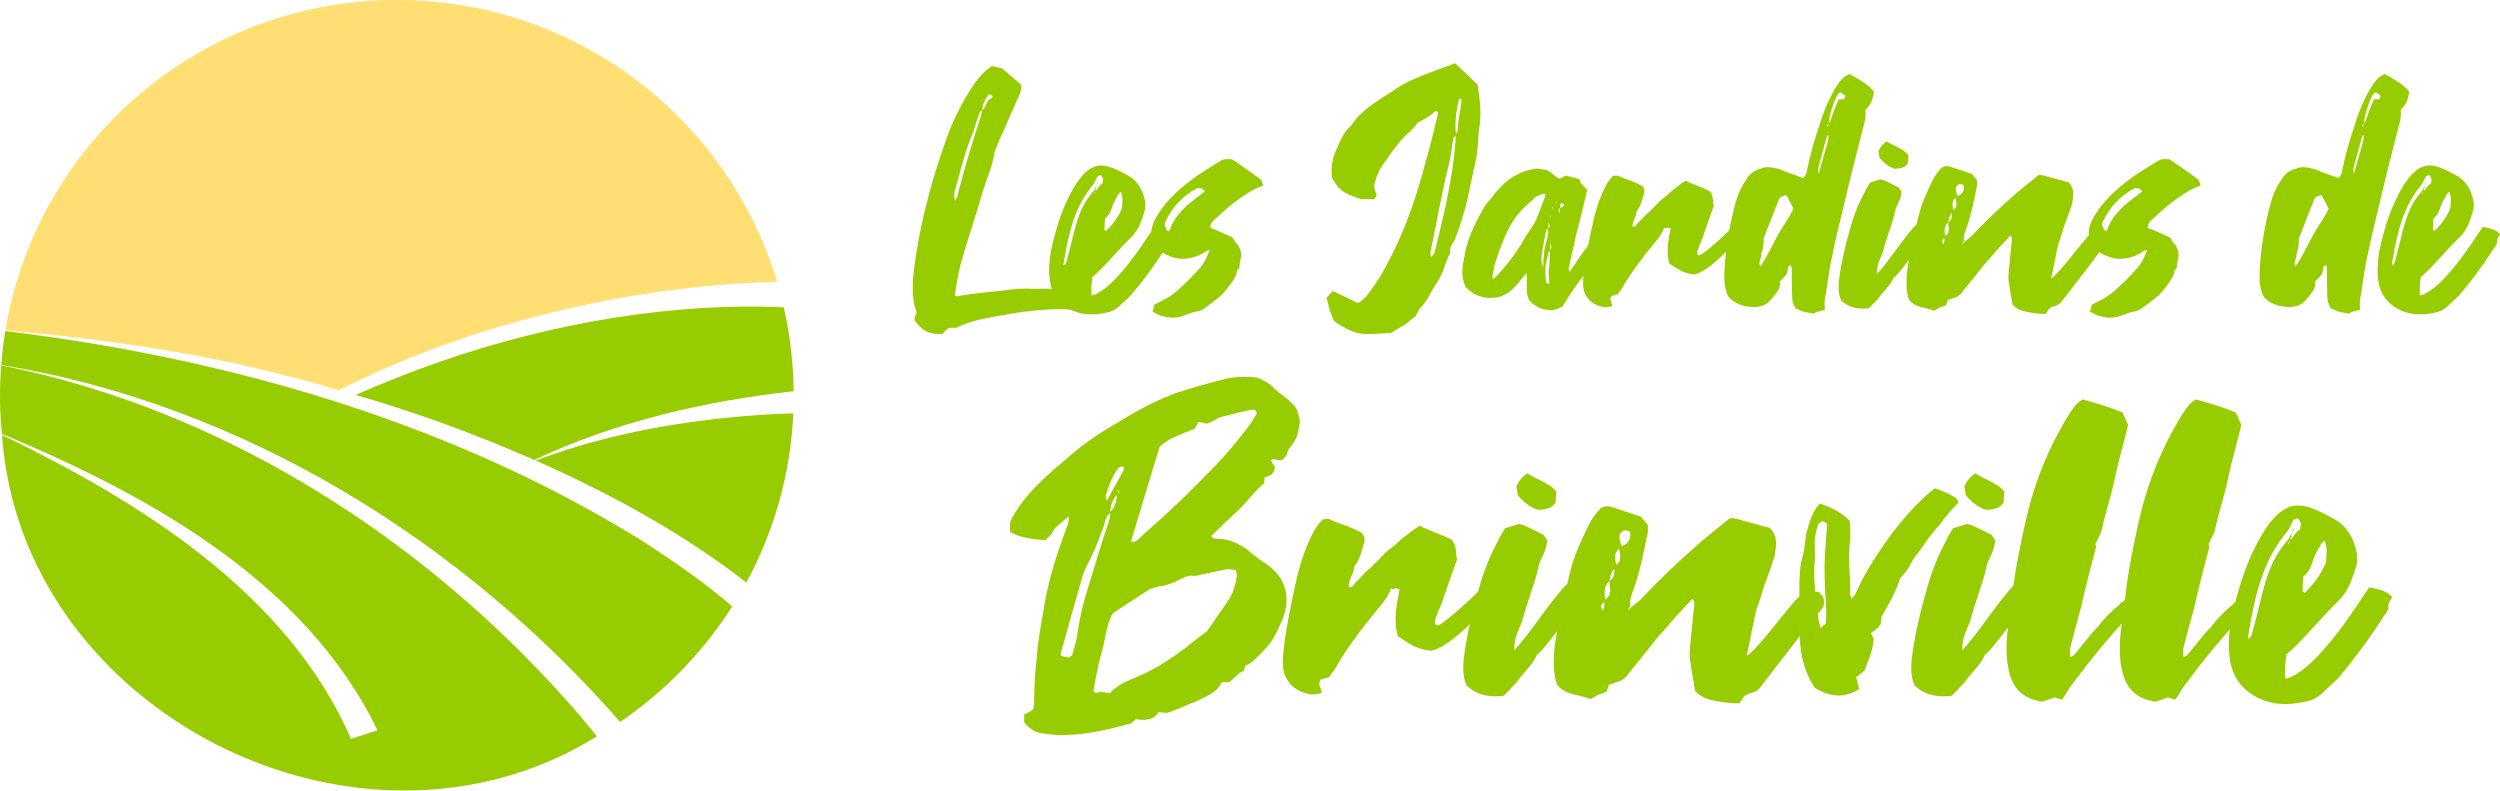
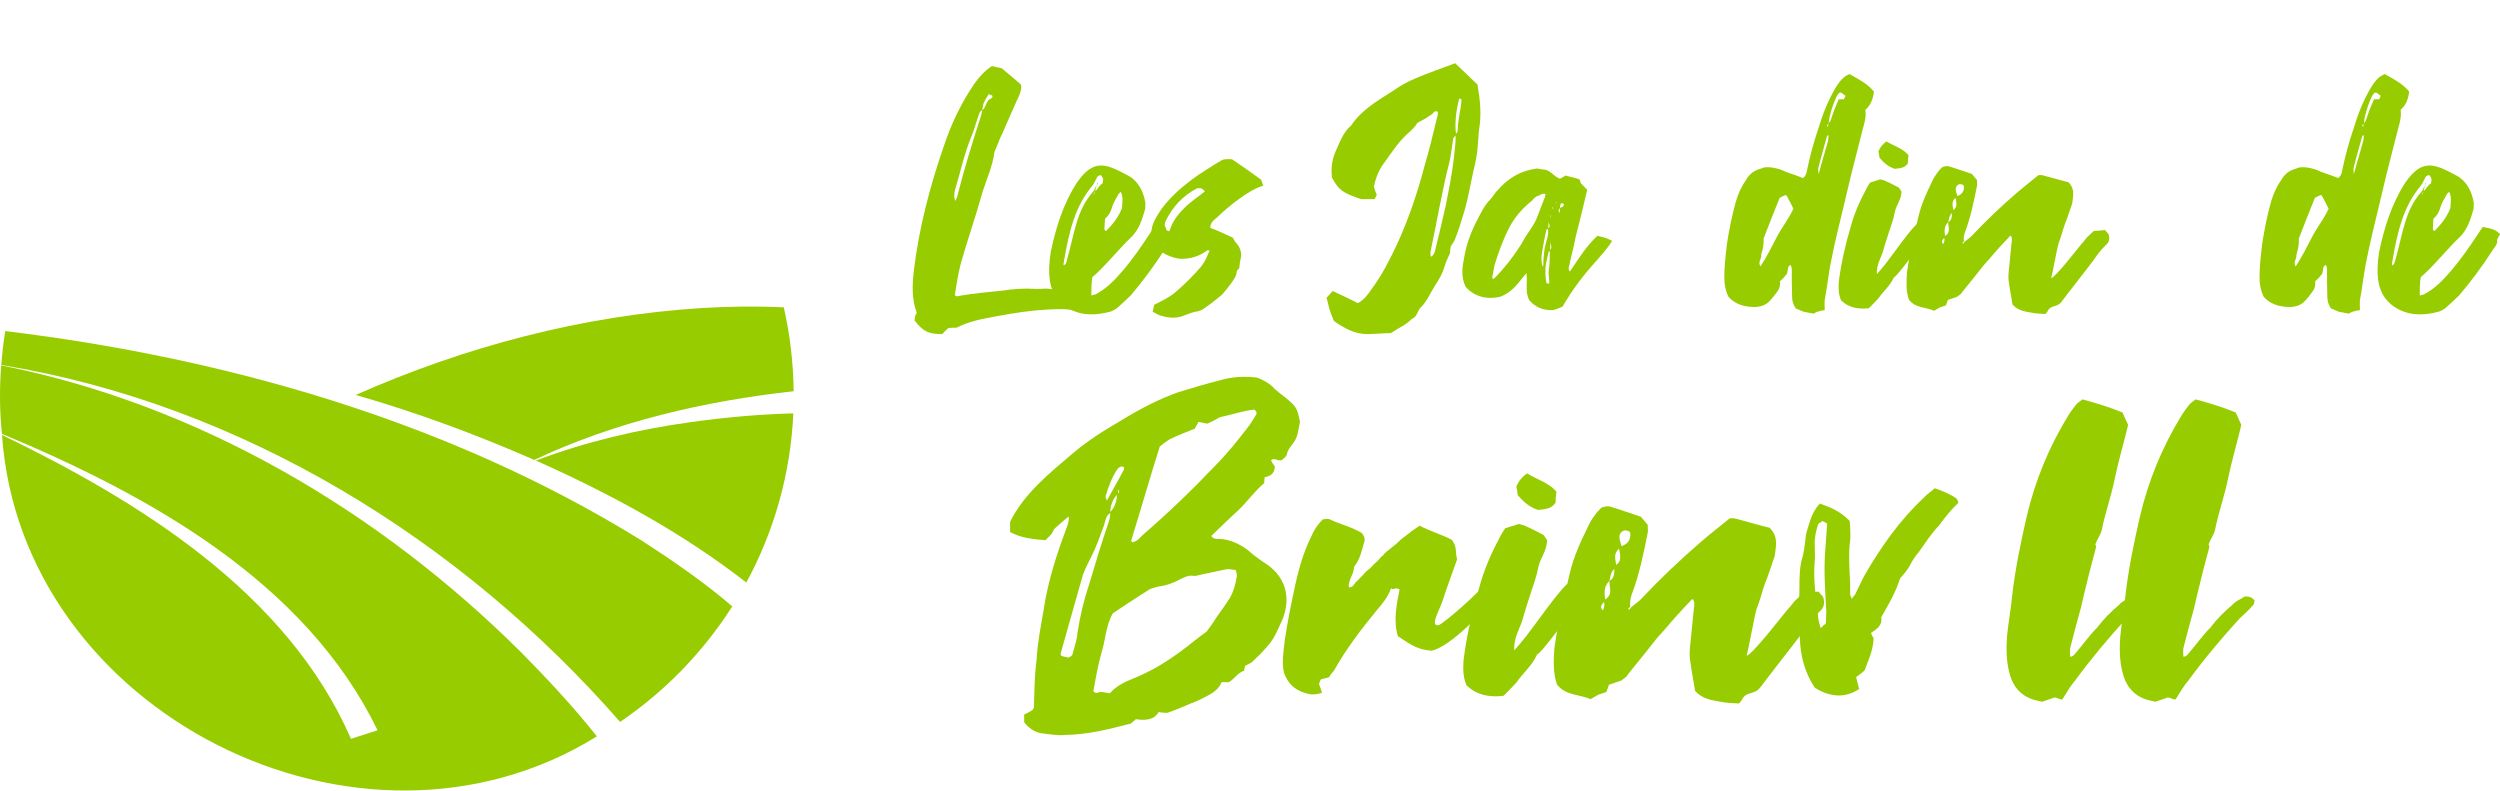
<svg xmlns="http://www.w3.org/2000/svg" width="253" height="80" viewBox="0 0 253 80" fill="none">
  <path d="M69.96 42.712C64.6 43.456 59.297 44.688 54.234 46.608C61.739 49.96 69.019 53.888 75.528 58.952C78.317 53.816 80.004 48.008 80.285 41.832C76.83 41.928 73.391 42.232 69.96 42.712Z" fill="#97CC00" />
  <path d="M70.996 31.176C58.951 31.928 47.018 35.088 36.001 39.968C42.165 41.744 48.183 43.96 54.065 46.544C62.294 42.664 71.294 40.592 80.317 39.592C80.285 36.68 79.94 33.84 79.321 31.104C76.573 30.968 73.76 31.008 70.996 31.176Z" fill="#97CC00" />
  <path d="M64.793 54.616C45.451 42.672 23.016 36.24 0.532 33.504C0.348 34.632 0.219 35.776 0.131 36.936C24.478 40.912 46.657 54.648 62.752 73.056C67.292 69.976 71.157 65.992 74.106 61.368C71.293 58.936 67.975 56.664 64.801 54.616H64.793Z" fill="#97CC00" />
  <path d="M52.691 65.968C38.34 51.704 20.123 40.952 0.123 36.976C-0.062 39.256 -0.038 41.632 0.195 43.904C15.077 50.112 30.915 58.864 38.211 73.904L35.519 74.768C29.091 60.024 14.217 50.816 0.203 44.016C2.14 72.112 36.347 89.44 60.405 74.52C58.027 71.52 55.383 68.696 52.691 65.96V65.968Z" fill="#97CC00" />
-   <path d="M40.164 0C20.228 0 3.69 14.472 0.549 33.432C12.417 34.472 22.871 36.096 34.298 39.488C47.5 32.752 63.756 28.904 78.646 28.512C73.688 12.024 58.34 0 40.164 0Z" fill="#FFDE73" />
  <path d="M100.378 6.691C100.604 6.723 100.734 6.755 100.928 6.82C101.057 6.82 101.187 6.852 101.381 6.917C102.028 7.465 102.643 7.95 103.29 8.531C103.322 8.563 103.322 8.66 103.355 8.757C103.355 9.241 103.128 9.725 102.902 10.177C102.384 11.307 101.898 12.469 101.381 13.631C101.154 14.019 101.025 14.503 100.831 14.923C100.798 15.052 100.701 15.181 100.636 15.375C100.475 16.763 99.86 18.086 99.439 19.41C98.76 21.863 97.918 24.252 97.239 26.641C96.947 27.707 96.818 28.804 96.624 29.869C96.786 30.031 96.915 29.999 97.109 29.934C98.63 29.676 100.151 29.547 101.672 29.385C101.931 29.353 102.222 29.288 102.481 29.288C102.772 29.256 103.031 29.224 103.322 29.224C104.067 29.159 104.811 29.288 105.523 29.224C106.073 29.159 106.688 29.288 107.238 29.45C107.594 29.579 107.917 29.676 108.403 29.773C108.856 30.16 109.406 30.644 109.924 31.096C110.053 31.225 110.086 31.419 109.956 31.645C109.697 31.613 109.374 31.613 109.082 31.516C108.079 31.193 107.044 31.29 106.041 31.322C104.293 31.419 102.578 31.677 100.863 32C99.504 32.258 98.112 32.484 96.818 33.162C96.559 33.162 96.268 33.162 95.977 33.195C95.75 33.388 95.523 33.614 95.362 33.808C93.97 33.808 93.453 33.582 92.546 32.42C92.579 32.291 92.579 32.162 92.611 32C92.676 31.871 92.708 31.774 92.773 31.645C92.255 30.257 92.32 28.836 92.482 27.384C92.999 23.09 94.1 18.893 95.491 14.858C96.236 12.598 97.271 10.435 98.565 8.531C99.083 7.788 99.633 7.175 100.378 6.691ZM99.407 11.146C99.083 11.275 99.083 11.598 98.986 11.823C98.76 12.437 98.63 13.018 98.404 13.567C97.595 15.471 97.206 17.376 96.624 19.313C96.591 19.604 96.494 19.926 96.689 20.346C96.818 20.023 96.915 19.83 96.947 19.604C97.595 17.021 98.404 14.438 99.213 11.92C99.31 11.694 99.342 11.404 99.407 11.146C99.763 10.92 99.73 10.435 100.054 10.113C100.475 9.854 100.475 9.854 100.41 9.661C100.313 9.628 100.183 9.564 100.054 9.531C99.504 10.435 99.504 10.435 99.407 11.146Z" fill="#97CC00" />
  <path d="M110.541 28.062C110.444 28.675 110.444 29.256 110.444 29.902C110.703 29.837 110.865 29.805 110.962 29.74C111.965 29.192 112.742 28.417 113.518 27.513C114.586 26.286 115.492 24.962 116.431 23.542C116.56 23.348 116.69 23.155 116.819 22.961C118.016 23.219 118.016 23.219 118.566 23.671C118.502 23.93 118.243 24.091 118.275 24.478C118.308 24.672 118.049 24.995 117.887 25.221C116.851 26.835 115.686 28.417 114.457 29.869C114.004 30.321 113.486 30.773 113.033 31.193C112.839 31.322 112.612 31.451 112.45 31.516C111.027 31.903 109.635 32 108.276 31.29C107.176 30.709 106.496 29.805 106.27 28.546C106.108 27.513 106.173 26.512 106.334 25.511C106.852 23.026 107.596 20.637 108.988 18.474C110.671 16.052 111.9 16.569 113.971 17.667C115.169 18.248 115.686 19.281 115.913 20.508C115.913 20.733 115.913 21.024 115.881 21.186C115.589 22.186 115.298 23.155 114.554 23.93C113.259 25.156 112.159 26.577 110.865 27.771C110.735 27.868 110.638 27.965 110.541 28.062ZM110.994 18.764L110.962 18.732C110.929 18.958 110.865 19.184 110.832 19.41C110.8 19.442 110.671 19.507 110.703 19.733C110.768 19.571 110.8 19.474 110.832 19.378C111.091 19.119 111.285 18.7 111.577 18.571C111.609 18.377 111.641 18.248 111.641 18.119C111.447 17.667 111.447 17.667 111.091 17.828C110.897 18.119 110.8 18.474 110.574 18.764C108.826 20.83 108.179 23.348 107.629 26.706C107.629 26.77 107.629 26.835 107.661 26.867C107.855 26.706 107.888 26.674 107.92 26.512C108.761 23.607 108.891 21.347 110.638 19.378C110.8 19.216 110.832 18.893 110.994 18.764ZM113.551 21.056C113.551 20.508 113.712 19.991 113.421 19.41C113.292 19.539 113.162 19.636 113.13 19.765C112.903 20.152 112.645 20.572 112.515 21.056C112.386 21.476 112.192 21.831 111.836 22.122C111.803 22.509 111.771 22.864 111.771 23.219C111.771 23.284 111.836 23.316 111.933 23.381C112.58 22.735 113.162 22.025 113.551 21.056ZM110.962 18.732L110.994 18.764C110.994 18.667 111.027 18.603 111.091 18.441C111.124 18.667 111.027 18.7 110.962 18.732Z" fill="#97CC00" />
  <path d="M116.652 31.548C116.716 31.29 116.749 31.064 116.813 30.838C117.59 30.451 118.334 30.096 118.982 29.547C119.888 28.772 120.729 27.933 121.538 26.996C121.732 26.738 121.894 26.512 122.023 26.222C122.153 25.996 122.25 25.673 122.412 25.35C122.282 25.35 122.185 25.318 122.153 25.35C121.344 25.963 120.405 26.222 119.402 26.189C118.496 26.06 117.752 25.705 117.04 25.124C116.716 24.833 116.522 24.511 116.522 24.059C116.49 23.671 116.522 23.252 116.619 22.864C116.813 22.251 117.137 21.767 117.493 21.218C118.367 20.023 119.435 19.055 120.6 18.183C121.117 17.764 123.059 16.537 123.641 16.214C123.771 16.149 123.9 16.117 124.062 16.117C124.224 16.085 124.418 16.117 124.677 16.117C125.583 16.73 126.619 17.441 127.622 18.183C127.686 18.345 127.751 18.538 127.848 18.797C126.489 19.119 124.192 20.992 123.285 21.896C123.156 22.025 122.994 22.154 122.865 22.251C122.638 22.477 122.476 22.703 122.476 23.058C123.285 23.348 124.062 23.736 124.774 24.059C124.871 24.252 124.936 24.414 125.065 24.543C125.551 25.059 125.68 25.608 125.551 26.222C125.454 26.544 125.454 26.803 125.421 27.125C125.324 27.255 125.195 27.351 125.162 27.448C125.13 28.029 124.774 28.384 124.515 28.772C124.192 29.192 123.933 29.547 123.609 29.869C123.091 30.289 122.606 30.709 122.056 31.064C121.732 31.322 121.409 31.516 120.956 31.548C120.47 31.645 119.985 31.903 119.532 32.032C118.755 32.258 118.076 32.129 117.331 31.903C117.169 31.839 116.975 31.71 116.652 31.548ZM118.367 23.348C118.593 22.541 119.111 21.799 119.758 21.153C120.373 20.475 121.214 19.959 121.926 19.378C121.7 19.023 121.409 19.023 121.15 19.055C119.694 19.797 118.626 20.992 117.978 22.348C117.914 22.477 117.881 22.574 117.881 22.671C117.849 22.735 117.881 22.832 117.914 22.929C118.108 23.187 117.946 23.542 118.367 23.348Z" fill="#97CC00" />
  <path d="M147.26 6.4C148.101 7.175 148.813 7.885 149.525 8.563C149.784 10.08 149.945 11.565 149.687 13.082C149.622 13.567 149.622 14.083 149.557 14.6C149.525 15.504 149.331 16.44 149.104 17.344C148.78 18.764 148.554 20.249 148.101 21.67C147.842 22.509 147.615 23.284 147.292 24.091C147.195 24.381 147.033 24.575 146.806 24.962C146.806 25.059 146.742 25.285 146.742 25.608C146.58 26.028 146.321 26.448 146.192 26.964C145.997 27.642 145.642 28.288 145.221 28.901C144.768 29.611 144.444 30.451 143.797 31.096C143.441 31.419 143.441 32.065 142.891 32.258C142.276 32.904 141.499 33.195 140.755 33.711C139.979 33.711 139.137 33.808 138.36 33.808C137.066 33.808 135.998 33.195 134.995 32.484C134.801 32.065 134.671 31.645 134.542 31.29C134.445 30.902 134.348 30.547 134.251 30.128C134.477 29.902 134.671 29.676 134.866 29.45C135.772 29.869 136.613 30.257 137.422 30.677C138.037 30.321 138.393 29.869 138.781 29.288C139.849 27.868 140.658 26.254 141.402 24.672C142.567 22.122 143.441 19.539 144.153 16.827C144.638 15.181 145.059 13.47 145.447 11.823C145.512 11.63 145.512 11.501 145.512 11.307C145.124 11.146 145.059 11.468 144.865 11.598C144.638 11.727 144.444 11.856 144.218 12.017C143.991 12.146 143.765 12.243 143.441 12.437C143.215 12.824 142.826 13.212 142.406 13.567C141.499 14.406 140.852 15.407 140.108 16.44C139.558 17.15 139.234 17.957 139.04 18.893C139.105 19.152 139.202 19.41 139.331 19.733C139.234 19.862 139.202 20.023 139.105 20.152C138.619 20.152 138.231 20.152 137.746 20.152C135.869 19.507 135.513 19.281 134.801 17.989C134.671 17.021 134.801 16.117 135.222 15.181C135.642 14.277 135.966 13.341 136.742 12.695C137.81 11.081 139.461 10.177 141.046 9.144C141.726 8.66 142.503 8.24 143.279 7.917C144.574 7.368 145.868 6.917 147.26 6.4ZM147.357 13.631C147.26 13.76 147.13 13.89 147.065 14.019C146.936 14.761 146.871 15.536 146.709 16.279C145.933 19.313 145.415 22.445 144.768 25.479C144.735 25.608 144.768 25.802 144.8 25.996C145.188 25.77 145.221 25.382 145.286 25.124C145.642 23.703 145.965 22.315 146.289 20.895C146.612 19.281 146.936 17.667 147.13 16.02C147.195 15.213 147.357 14.406 147.292 13.631C147.389 13.47 147.518 13.341 147.518 13.212C147.518 12.146 147.842 11.146 147.907 10.08C147.842 10.048 147.777 9.983 147.68 9.951C147.357 11.178 147.195 12.437 147.357 13.631Z" fill="#97CC00" />
  <path d="M159.846 18.151C159.911 18.345 159.943 18.441 160.008 18.571C160.202 18.764 160.396 18.958 160.623 19.216C160.494 19.797 160.332 20.378 160.202 20.992C159.943 22.025 159.717 22.993 159.458 23.962C159.296 24.93 159.005 25.866 158.811 26.867C158.746 27.029 158.681 27.255 158.876 27.481C159.717 26.254 160.494 24.93 161.659 23.865C162.176 23.994 162.662 24.091 163.147 24.381C162.694 25.124 162.144 25.705 161.594 26.351C160.235 27.836 159.07 29.385 158.131 31.032C157.808 31.161 157.484 31.322 157.128 31.387C156.19 31.419 155.381 31.096 154.766 30.386C154.313 29.547 154.604 28.61 154.475 27.642C153.698 28.514 153.18 29.514 151.821 30.031C150.591 30.322 149.265 30.096 148.326 29.03C147.841 28.062 147.97 27.061 148.164 26.125C148.391 24.704 148.909 23.348 149.588 22.089C149.944 21.411 150.235 20.766 150.818 20.185C151.141 19.83 151.271 19.507 151.595 19.216C152.565 18.119 153.763 17.279 155.575 17.053C155.704 17.086 156.06 17.15 156.416 17.182C156.999 17.344 157.29 17.893 157.872 18.086C158.067 17.957 158.261 17.893 158.423 17.764C158.908 17.893 159.361 17.989 159.846 18.151ZM157.484 20.54C157.516 20.508 157.516 20.475 157.549 20.443C157.516 20.443 157.484 20.475 157.452 20.508C157.452 20.54 157.419 20.572 157.419 20.604C157.452 20.572 157.452 20.572 157.484 20.54ZM157.872 21.024C158.099 20.992 158.261 20.895 158.261 20.637C158.196 20.604 158.099 20.604 158.034 20.54C157.84 20.733 157.872 20.927 157.872 21.056C157.743 21.186 157.646 21.282 157.84 21.573C157.84 21.347 157.872 21.186 157.872 21.024ZM156.675 23.155C156.61 23.187 156.513 23.219 156.513 23.219C156.319 23.994 156.19 24.736 156.06 25.511C155.963 26.028 155.963 26.512 156.125 26.996C156.19 26.899 156.19 26.803 156.19 26.641C156.19 26.157 156.254 25.64 156.319 25.124C156.449 24.414 156.772 23.8 156.643 23.122C156.902 22.961 156.837 22.767 156.707 22.509C156.707 22.735 156.707 22.929 156.675 23.155ZM156.869 25.35C156.805 25.415 156.74 25.447 156.707 25.544C156.61 25.931 156.546 26.318 156.449 26.706C156.351 27.255 156.384 28.159 156.513 28.675C156.578 28.675 156.675 28.675 156.74 28.707C156.837 28.643 156.772 28.481 156.772 28.32C156.772 27.997 156.675 27.61 156.74 27.319C156.837 26.641 156.837 26.028 156.837 25.318C157.096 25.124 156.966 24.833 156.902 24.543C156.902 24.833 156.869 25.124 156.869 25.35ZM156.416 19.636C156.028 19.507 155.801 19.83 155.575 19.83C155.316 19.991 155.122 20.185 154.992 20.346C154.054 21.089 153.245 22.025 152.727 23.058C152.112 24.252 151.627 25.576 151.239 26.867C151.141 27.287 151.109 27.674 151.012 28.094C151.012 28.126 151.044 28.159 151.109 28.255C151.206 28.159 151.271 28.094 151.368 28.029C152.209 27.158 152.921 26.254 153.601 25.253C153.601 25.253 153.601 25.221 153.633 25.189C153.924 24.801 154.119 24.414 154.313 24.059C154.766 23.348 155.251 22.767 155.542 22.025C155.801 21.315 156.093 20.637 156.351 19.926C156.384 19.83 156.384 19.733 156.416 19.604C156.449 19.604 156.481 19.571 156.449 19.604C156.481 19.571 156.449 19.604 156.416 19.636ZM156.902 22.025C156.902 22.025 156.902 22.025 156.934 22.025C156.934 21.96 156.934 21.831 156.934 21.767C156.902 21.767 156.902 21.767 156.902 21.767C156.902 21.831 156.902 21.96 156.902 22.025ZM157.128 21.121C157.16 21.121 157.193 21.089 157.193 21.089C157.193 21.056 157.193 21.024 157.16 20.992C157.16 20.992 157.096 20.992 157.096 21.024C157.096 21.056 157.128 21.089 157.128 21.121Z" fill="#97CC00" />
-   <path d="M163.245 17.796C163.471 17.796 163.569 17.731 163.763 17.796C164.572 18.183 165.445 18.377 166.19 18.829C166.416 19.087 166.481 19.345 166.351 19.636C166.19 20.249 166.028 20.895 165.607 21.411C165.64 21.928 165.154 22.38 165.219 22.961C165.542 22.961 165.607 22.735 165.737 22.574C165.931 22.412 166.093 22.218 166.319 21.992C166.416 21.863 166.61 21.67 166.805 21.541C166.934 21.411 167.096 21.218 167.29 21.056C167.484 20.895 167.581 20.701 167.84 20.508C167.97 20.314 168.131 20.217 168.325 20.056C168.52 19.894 168.681 19.765 168.843 19.636C169.037 19.474 169.199 19.281 169.361 19.184C169.588 18.99 169.846 18.829 169.976 18.7C170.202 18.538 170.397 18.409 170.591 18.28C171.367 18.7 172.306 18.958 173.018 19.345C173.471 19.862 173.277 20.378 173.438 20.83C173.082 21.863 172.694 22.864 172.338 23.962C172.144 24.607 171.335 25.931 172.015 25.834C172.37 25.77 175.251 23.219 175.606 22.638C175.736 22.735 176.286 22.864 176.351 22.896C176.48 23.187 176.415 23.381 176.351 23.607C175.445 24.801 172.953 27.448 171.497 27.771C170.494 27.674 170.105 27.448 168.94 26.674C168.584 25.479 168.843 24.252 169.07 23.122C168.746 22.896 168.617 23.219 168.423 23.026C168.164 23.736 167.775 24.188 167.387 24.64C166.19 26.092 165.025 27.61 164.086 29.288C163.957 29.418 163.827 29.579 163.73 29.773C163.569 29.837 163.374 29.869 163.115 29.934C163.051 29.999 163.018 30.096 162.954 30.289C163.018 30.483 163.115 30.709 163.18 30.967C162.857 31.064 162.533 31.128 162.242 31.064C161.368 30.902 160.656 30.451 160.3 29.45C160.106 28.675 160.268 27.771 160.365 26.899C160.559 25.64 160.786 24.478 161.044 23.284C161.336 21.831 161.724 20.378 162.371 19.087C162.565 18.635 162.824 18.215 163.245 17.796Z" fill="#97CC00" />
  <path d="M184.662 31.387C184.403 31.419 184.209 31.451 184.047 31.516C183.853 31.548 183.691 31.645 183.529 31.742C183.173 31.677 182.882 31.613 182.526 31.548C182.267 31.451 181.976 31.322 181.749 31.225C181.458 30.838 181.361 30.418 181.361 30.031C181.329 29.127 181.329 28.255 181.329 27.351C181.329 27.19 181.329 26.996 181.199 26.803C180.811 26.996 181.005 27.416 180.811 27.739C180.617 27.997 180.39 28.255 180.131 28.449C180.164 28.804 180.131 29.127 179.905 29.45C179.614 29.837 179.322 30.257 178.934 30.612C178.513 30.967 177.931 31.096 177.381 31.064C176.41 31.032 175.536 30.741 174.921 30.031C174.598 29.353 174.501 28.74 174.501 28.062C174.501 26.932 174.63 25.866 174.76 24.736C174.986 23.252 175.277 21.799 175.666 20.411C175.892 19.668 176.183 18.958 176.636 18.312C176.96 17.731 177.381 17.311 178.028 17.118C178.19 17.086 178.384 16.989 178.481 16.956C179.096 16.86 179.614 16.989 180.164 17.15C180.908 17.505 181.717 17.699 182.461 18.022C182.785 17.764 182.817 17.505 182.882 17.182C183.173 15.762 183.562 14.341 184.015 13.018C184.468 11.501 185.05 10.048 185.859 8.724C186.215 8.208 186.506 7.756 187.186 7.498C188.06 8.014 188.966 8.434 189.645 9.273C189.548 10.016 189.322 10.661 188.771 11.113C188.869 11.694 188.739 12.243 188.577 12.824C188.027 15.02 187.412 17.279 186.895 19.539C186.344 21.928 185.697 24.349 185.244 26.738C185.018 27.965 184.888 29.192 184.662 30.354C184.629 30.677 184.662 30.967 184.662 31.387ZM185.05 13.664C185.018 13.696 184.921 13.728 184.888 13.793C184.597 14.858 184.273 15.956 184.015 17.021C183.982 17.086 184.015 17.247 184.047 17.634C184.371 16.375 184.694 15.375 184.985 14.309C185.05 14.116 185.018 13.857 185.05 13.631C185.05 13.599 185.05 13.567 185.082 13.534C185.082 13.599 185.05 13.631 185.05 13.664ZM185.05 12.501C185.115 12.372 185.244 12.275 185.277 12.146C185.503 11.436 185.762 10.758 186.086 10.048C186.28 10.048 186.442 10.048 186.603 10.048C186.668 9.919 186.7 9.822 186.765 9.693C186.571 9.564 186.442 9.467 186.312 9.37C186.28 9.37 186.247 9.37 186.118 9.402C186.021 9.564 185.859 9.693 185.794 9.919C185.568 10.435 185.374 10.952 185.244 11.501C185.115 11.856 185.115 12.179 185.05 12.534C184.953 12.598 184.824 12.663 184.985 12.857C185.018 12.727 185.018 12.598 185.05 12.501ZM178.157 26.964C178.772 26.028 179.258 25.059 179.775 24.059C180.261 23.09 181.005 22.186 181.49 21.121C181.296 20.733 181.135 20.378 180.908 19.991C180.876 19.894 180.811 19.83 180.746 19.733C180.52 19.797 180.293 19.926 180.099 20.023C179.581 21.347 179.031 22.671 178.481 24.123C178.481 24.349 178.481 24.672 178.416 25.059C178.384 25.318 178.222 25.64 178.222 25.963C178.222 26.222 177.898 26.544 178.157 26.964Z" fill="#97CC00" />
  <path d="M189.256 18.474C189.644 18.345 189.968 18.248 190.292 18.151C190.486 18.215 190.712 18.248 190.874 18.345C191.327 18.538 191.716 18.764 192.169 18.99C192.266 19.119 192.363 19.281 192.427 19.378C192.427 20.217 191.877 20.766 191.748 21.508C191.618 22.218 191.36 22.864 191.133 23.574C190.907 24.252 190.712 24.898 190.518 25.576C190.292 26.189 189.903 26.835 189.936 27.739C191.068 26.577 192.816 23.8 193.948 22.703C194.175 22.8 194.369 22.864 194.498 22.896C194.693 23.252 194.887 23.607 195.113 23.897C194.984 24.091 194.854 24.252 194.693 24.446C194.045 25.092 192.492 27.287 191.845 27.933C191.78 27.997 191.683 28.029 191.651 28.094C191.295 28.901 190.583 29.482 190.098 30.192C189.806 30.515 189.483 30.838 189.127 31.193C188.026 31.322 187.056 31.128 186.311 30.386C186.052 29.773 186.052 29.192 186.085 28.546C186.311 26.641 186.764 24.736 187.315 22.864C187.638 21.67 188.156 20.443 188.803 19.248C188.933 18.958 189.094 18.7 189.256 18.474ZM191.748 17.086C191.068 16.86 190.648 16.472 190.195 15.956C190.195 15.73 190.13 15.504 190.098 15.31C190.292 14.858 190.551 14.568 190.907 14.309C191.683 14.793 192.525 14.987 193.139 15.697C193.107 15.988 193.075 16.311 193.075 16.537C192.751 17.021 192.266 17.021 191.748 17.086Z" fill="#97CC00" />
  <path d="M198.807 24.478C199.034 24.285 199.26 24.123 199.487 23.93C200.943 22.38 202.496 20.895 204.147 19.474C204.826 18.893 205.57 18.312 206.282 17.731C206.379 17.731 206.541 17.699 206.671 17.731C207.577 17.957 208.515 18.248 209.324 18.441C210.036 19.152 209.777 19.894 209.713 20.572C209.454 21.282 209.259 21.992 208.968 22.671C208.742 23.316 208.58 23.994 208.321 24.64C208.127 25.35 207.771 27.416 207.577 28.159C208.062 27.997 210.23 25.189 210.554 24.801C210.78 24.543 211.007 24.285 211.201 24.026C211.428 23.8 211.687 23.574 211.881 23.381C212.301 23.348 212.625 23.316 213.046 23.284C213.11 23.413 213.272 23.542 213.369 23.671C213.402 23.768 213.434 23.833 213.434 23.897C213.499 24.252 213.402 24.575 213.11 24.801C212.593 25.285 212.237 25.802 211.848 26.351C211.428 26.932 209.065 29.934 208.645 30.515C208.159 31.193 207.544 30.773 207.188 31.548C207.156 31.613 207.059 31.677 206.994 31.774C206.509 31.742 206.056 31.742 205.603 31.645C204.923 31.516 204.211 31.451 203.661 30.806C203.564 30.128 203.402 29.353 203.305 28.61C203.241 28.255 203.241 27.965 203.273 27.577C203.37 26.674 203.467 25.673 203.564 24.64C203.596 24.414 203.661 24.091 203.499 23.865C203.435 23.865 203.402 23.865 203.402 23.897C202.69 24.64 202.011 25.382 201.364 26.157C201.169 26.351 200.975 26.609 200.781 26.803C200.069 27.707 199.325 28.643 198.581 29.547C198.484 29.773 198.225 29.902 198.063 30.031C197.707 30.16 197.383 30.257 197.124 30.354C197.06 30.547 196.995 30.741 196.93 30.902C196.768 30.967 196.542 31.032 196.348 31.096C196.154 31.193 195.959 31.322 195.733 31.451C194.892 31.064 193.824 31.193 193.177 30.321C192.885 29.45 192.918 28.578 192.982 27.61C193.241 25.705 193.694 23.833 194.147 21.928C194.439 20.637 194.989 19.474 195.571 18.28C195.701 17.989 195.862 17.731 196.089 17.441C196.218 17.247 196.413 17.053 196.542 16.924C196.898 16.763 197.189 16.795 197.416 16.892C198.095 17.118 198.742 17.311 199.551 17.602C199.681 17.764 199.907 18.022 200.069 18.215C200.069 18.441 200.102 18.635 200.069 18.829C199.746 20.443 199.422 22.025 198.84 23.542C198.742 23.865 198.71 24.123 198.742 24.446C198.548 24.575 198.548 24.64 198.678 24.64C198.71 24.64 198.742 24.543 198.807 24.478ZM196.736 23.93C197.48 23.574 197.157 22.993 197.157 22.477C197.61 22.251 197.513 21.767 197.545 21.347C198.192 20.992 197.966 20.475 197.869 19.894C198.581 19.733 198.807 19.345 198.742 18.797C198.645 18.667 198.484 18.635 198.289 18.635C197.675 18.893 197.998 19.442 198.095 19.894C197.351 20.314 197.642 20.863 197.707 21.444C197.222 21.734 197.286 22.057 197.157 22.477C196.639 22.993 196.833 23.477 196.833 23.994C196.639 24.22 196.348 24.414 196.671 24.704C196.801 24.446 196.801 24.22 196.736 23.93Z" fill="#97CC00" />
-   <path d="M211.52 31.548C211.585 31.29 211.617 31.064 211.682 30.838C212.458 30.451 213.203 30.096 213.85 29.547C214.756 28.772 215.597 27.933 216.406 26.996C216.6 26.738 216.762 26.512 216.892 26.222C217.021 25.996 217.118 25.673 217.28 25.35C217.151 25.35 217.053 25.318 217.021 25.35C216.212 25.963 215.274 26.222 214.271 26.189C213.364 26.06 212.62 25.705 211.908 25.124C211.585 24.833 211.39 24.511 211.39 24.059C211.358 23.671 211.39 23.252 211.488 22.864C211.682 22.251 212.005 21.767 212.361 21.218C213.235 20.023 214.303 19.055 215.468 18.183C215.986 17.764 217.927 16.537 218.51 16.214C218.639 16.149 218.769 16.117 218.93 16.117C219.092 16.085 219.286 16.117 219.545 16.117C220.451 16.73 221.487 17.441 222.49 18.183C222.555 18.345 222.619 18.538 222.716 18.797C221.357 19.119 219.06 20.992 218.154 21.896C218.024 22.025 217.862 22.154 217.733 22.251C217.507 22.477 217.345 22.703 217.345 23.058C218.154 23.348 218.93 23.736 219.642 24.059C219.739 24.252 219.804 24.414 219.934 24.543C220.419 25.059 220.548 25.608 220.419 26.222C220.322 26.544 220.322 26.803 220.289 27.125C220.192 27.255 220.063 27.351 220.031 27.448C219.998 28.029 219.642 28.384 219.383 28.772C219.06 29.192 218.801 29.547 218.477 29.869C217.96 30.289 217.474 30.709 216.924 31.064C216.6 31.322 216.277 31.516 215.824 31.548C215.338 31.645 214.853 31.903 214.4 32.032C213.623 32.258 212.944 32.129 212.199 31.903C212.038 31.839 211.844 31.71 211.52 31.548ZM213.235 23.348C213.462 22.541 213.979 21.799 214.626 21.153C215.241 20.475 216.083 19.959 216.795 19.378C216.568 19.023 216.277 19.023 216.018 19.055C214.562 19.797 213.494 20.992 212.847 22.348C212.782 22.477 212.75 22.574 212.75 22.671C212.717 22.735 212.75 22.832 212.782 22.929C212.976 23.187 212.814 23.542 213.235 23.348Z" fill="#97CC00" />
  <path d="M238.827 31.387C238.568 31.419 238.374 31.451 238.212 31.516C238.018 31.548 237.856 31.645 237.694 31.742C237.338 31.677 237.047 31.613 236.691 31.548C236.432 31.451 236.141 31.322 235.915 31.225C235.623 30.838 235.526 30.418 235.526 30.031C235.494 29.127 235.494 28.255 235.494 27.351C235.494 27.19 235.494 26.996 235.365 26.803C234.976 26.996 235.17 27.416 234.976 27.739C234.782 27.997 234.555 28.255 234.297 28.449C234.329 28.804 234.297 29.127 234.07 29.45C233.779 29.837 233.488 30.257 233.099 30.612C232.679 30.967 232.096 31.096 231.546 31.064C230.575 31.032 229.701 30.741 229.087 30.031C228.763 29.353 228.666 28.74 228.666 28.062C228.666 26.932 228.795 25.866 228.925 24.736C229.151 23.252 229.443 21.799 229.831 20.411C230.057 19.668 230.349 18.958 230.802 18.312C231.125 17.731 231.546 17.311 232.193 17.118C232.355 17.086 232.549 16.989 232.646 16.956C233.261 16.86 233.779 16.989 234.329 17.15C235.073 17.505 235.882 17.699 236.627 18.022C236.95 17.764 236.983 17.505 237.047 17.182C237.338 15.762 237.727 14.341 238.18 13.018C238.633 11.501 239.215 10.048 240.024 8.724C240.38 8.208 240.672 7.756 241.351 7.498C242.225 8.014 243.131 8.434 243.81 9.273C243.713 10.016 243.487 10.661 242.937 11.113C243.034 11.694 242.904 12.243 242.743 12.824C242.192 15.02 241.578 17.279 241.06 19.539C240.51 21.928 239.863 24.349 239.41 26.738C239.183 27.965 239.054 29.192 238.827 30.354C238.795 30.677 238.827 30.967 238.827 31.387ZM239.215 13.664C239.183 13.696 239.086 13.728 239.054 13.793C238.762 14.858 238.439 15.956 238.18 17.021C238.147 17.086 238.18 17.247 238.212 17.634C238.536 16.375 238.859 15.375 239.151 14.309C239.215 14.116 239.183 13.857 239.215 13.631C239.215 13.599 239.215 13.567 239.248 13.534C239.248 13.599 239.215 13.631 239.215 13.664ZM239.215 12.501C239.28 12.372 239.41 12.275 239.442 12.146C239.668 11.436 239.927 10.758 240.251 10.048C240.445 10.048 240.607 10.048 240.769 10.048C240.833 9.919 240.866 9.822 240.93 9.693C240.736 9.564 240.607 9.467 240.477 9.37C240.445 9.37 240.413 9.37 240.283 9.402C240.186 9.564 240.024 9.693 239.96 9.919C239.733 10.435 239.539 10.952 239.41 11.501C239.28 11.856 239.28 12.179 239.215 12.534C239.118 12.598 238.989 12.663 239.151 12.857C239.183 12.727 239.183 12.598 239.215 12.501ZM232.323 26.964C232.937 26.028 233.423 25.059 233.941 24.059C234.426 23.09 235.17 22.186 235.656 21.121C235.462 20.733 235.3 20.378 235.073 19.991C235.041 19.894 234.976 19.83 234.911 19.733C234.685 19.797 234.458 19.926 234.264 20.023C233.746 21.347 233.196 22.671 232.646 24.123C232.646 24.349 232.646 24.672 232.582 25.059C232.549 25.318 232.387 25.64 232.387 25.963C232.387 26.222 232.064 26.544 232.323 26.964Z" fill="#97CC00" />
  <path d="M244.975 28.062C244.878 28.675 244.878 29.256 244.878 29.902C245.136 29.837 245.298 29.805 245.395 29.74C246.399 29.192 247.175 28.417 247.952 27.513C249.02 26.286 249.926 24.962 250.864 23.542C250.994 23.348 251.123 23.155 251.253 22.961C252.45 23.219 252.45 23.219 253 23.671C252.935 23.93 252.676 24.091 252.709 24.478C252.741 24.672 252.482 24.995 252.32 25.221C251.285 26.835 250.12 28.417 248.89 29.869C248.437 30.321 247.919 30.773 247.466 31.193C247.272 31.322 247.046 31.451 246.884 31.516C245.46 31.903 244.069 32 242.709 31.29C241.609 30.709 240.93 29.805 240.703 28.546C240.541 27.513 240.606 26.512 240.768 25.511C241.286 23.026 242.03 20.637 243.421 18.474C245.104 16.052 246.334 16.569 248.405 17.667C249.602 18.248 250.12 19.281 250.346 20.508C250.346 20.733 250.346 21.024 250.314 21.186C250.023 22.186 249.732 23.155 248.987 23.93C247.693 25.156 246.593 26.577 245.298 27.771C245.169 27.868 245.072 27.965 244.975 28.062ZM245.428 18.764L245.395 18.732C245.363 18.958 245.298 19.184 245.266 19.41C245.234 19.442 245.104 19.507 245.136 19.733C245.201 19.571 245.234 19.474 245.266 19.378C245.525 19.119 245.719 18.7 246.01 18.571C246.043 18.377 246.075 18.248 246.075 18.119C245.881 17.667 245.881 17.667 245.525 17.828C245.331 18.119 245.234 18.474 245.007 18.764C243.26 20.83 242.612 23.348 242.062 26.706C242.062 26.77 242.062 26.835 242.095 26.867C242.289 26.706 242.321 26.674 242.354 26.512C243.195 23.607 243.324 21.347 245.072 19.378C245.234 19.216 245.266 18.893 245.428 18.764ZM247.984 21.056C247.984 20.508 248.146 19.991 247.855 19.41C247.725 19.539 247.596 19.636 247.564 19.765C247.337 20.152 247.078 20.572 246.949 21.056C246.819 21.476 246.625 21.831 246.269 22.122C246.237 22.509 246.204 22.864 246.204 23.219C246.204 23.284 246.269 23.316 246.366 23.381C247.013 22.735 247.596 22.025 247.984 21.056ZM245.395 18.732L245.428 18.764C245.428 18.667 245.46 18.603 245.525 18.441C245.557 18.667 245.46 18.7 245.395 18.732Z" fill="#97CC00" />
  <path d="M108.219 52.209C107.702 52.639 107.27 52.984 106.666 53.543C106.666 53.5 106.666 53.673 106.537 53.802C106.494 53.974 106.364 54.103 106.235 54.232C106.105 54.361 105.933 54.533 105.803 54.663C104.552 54.577 103.344 54.447 102.222 53.845C102.222 53.414 102.222 53.113 102.222 52.812C103.646 49.928 106.192 47.905 108.565 45.882C110.032 44.633 111.714 43.557 113.44 42.567C115.252 41.448 117.194 40.415 119.265 39.683C120.689 39.253 122.113 38.823 123.493 38.478C124.658 38.134 125.91 38.048 127.247 38.22C127.851 38.478 128.498 38.779 128.973 39.339C129.361 39.683 129.707 39.942 130.095 40.243C131.174 41.147 131.26 41.233 131.562 42.697C131.389 43.385 131.389 44.117 130.958 44.719C130.656 45.15 130.311 45.494 130.224 46.011C130.138 46.269 129.836 46.441 129.707 46.57C129.275 46.7 128.973 46.269 128.628 46.57C128.714 46.786 128.844 47.001 129.016 47.216C128.973 47.862 128.671 48.163 127.981 48.292C127.981 48.464 127.938 48.593 127.938 48.895C126.988 49.669 126.255 50.746 125.306 51.65C124.356 52.51 123.493 53.371 122.587 54.232C122.76 54.577 123.148 54.533 123.364 54.533C124.443 54.577 125.349 55.007 126.212 55.609C126.686 56.04 127.247 56.47 127.808 56.858C130.095 58.192 130.699 60.43 129.793 62.669C129.361 63.616 128.973 64.649 128.24 65.424C127.765 65.983 127.247 66.5 126.686 67.016C126.514 67.145 126.255 67.231 126.039 67.36C125.953 67.447 125.953 67.662 125.91 67.877C125.219 68.092 124.96 68.695 124.356 69.039C124.184 69.039 123.925 69.039 123.623 69.039C123.364 69.728 122.76 70.115 122.113 70.46C121.595 70.718 121.12 70.976 120.603 71.148C119.826 71.493 119.006 71.837 118.143 72.138C117.928 72.138 117.625 72.138 117.28 72.052C117.108 72.267 116.978 72.44 116.806 72.569C116.202 72.913 115.554 72.87 114.95 72.784C114.778 72.913 114.648 73.042 114.476 73.214C112.318 73.774 110.161 74.334 107.831 74.376C106.968 74.463 106.192 74.29 105.372 74.204C104.638 74.075 104.077 73.645 103.646 73.085C103.646 72.87 103.646 72.612 103.646 72.31C103.948 72.181 104.25 72.009 104.509 71.837C104.552 71.751 104.638 71.622 104.638 71.579C104.681 69.986 104.681 68.436 104.897 66.844C104.983 65.122 105.329 63.4 105.631 61.636C106.062 58.752 106.968 55.997 108.004 53.242C108.133 52.855 108.219 52.553 108.133 52.209C108.219 52.123 108.306 52.08 108.219 52.209ZM113.138 49.971C112.577 50.53 112.362 51.176 112.362 51.908C111.887 52.209 111.887 52.683 111.714 53.199C111.326 54.232 110.981 55.265 110.463 56.298C110.161 56.901 109.859 57.46 109.6 58.149C108.867 60.775 108.09 63.4 107.357 66.069C107.27 66.112 107.357 66.198 107.4 66.37C107.572 66.413 107.831 66.5 108.09 66.543C108.133 66.543 108.263 66.5 108.392 66.413C108.435 66.37 108.565 66.241 108.565 66.112C108.737 65.424 108.996 64.778 109.039 64.046C109.298 62.367 109.686 60.732 110.247 59.053C110.851 57.03 111.456 55.007 112.146 52.984C112.275 52.639 112.362 52.252 112.362 51.822C112.879 51.262 113.009 50.66 113.052 49.971C113.181 49.885 113.354 49.799 113.181 49.54C113.138 49.756 113.138 49.885 113.138 49.971ZM112.318 70.158C112.922 69.47 113.742 69.039 114.605 68.695C116.935 67.791 119.006 66.37 120.905 64.821C121.293 64.52 121.681 64.218 122.113 63.917C122.415 63.486 122.76 63.056 123.062 62.54C123.58 61.808 124.054 61.162 124.486 60.474C124.874 59.785 125.047 59.053 125.176 58.278C125.176 58.063 125.09 57.848 125.047 57.676C124.745 57.676 124.486 57.59 124.227 57.59C123.321 57.762 122.415 57.977 121.552 58.149C121.293 58.192 121.034 58.321 120.818 58.278C120.257 58.192 119.869 58.407 119.438 58.623C118.704 59.01 118.014 59.268 117.237 59.354C116.849 59.44 116.504 59.569 116.374 59.613C114.95 60.517 113.785 61.291 112.62 62.066C111.887 63.357 111.887 64.778 111.456 66.112C111.11 67.36 110.895 68.566 110.679 69.814C110.593 69.857 110.679 69.986 110.722 70.029C110.981 70.244 111.153 70.029 111.412 70.029C111.714 70.029 111.93 70.115 112.318 70.158ZM117.367 45.193C116.374 48.335 115.468 51.52 114.476 54.706C114.476 54.792 114.519 54.792 114.605 54.878C115.08 54.792 115.382 54.404 115.684 54.103C118.23 51.908 120.689 49.54 122.933 47.173C124.227 45.882 125.349 44.461 126.471 42.998C126.686 42.697 126.902 42.309 127.118 41.965C127.204 41.836 127.204 41.663 126.945 41.448C125.737 41.577 124.529 42.008 123.45 42.223C122.933 42.524 122.587 42.697 122.199 42.869C121.854 42.826 121.595 42.739 121.293 42.697C121.164 42.955 121.034 43.127 120.905 43.385C120.128 43.687 119.265 44.031 118.359 44.461C118.1 44.633 117.712 44.892 117.367 45.193ZM113.656 47.216C113.354 47.173 113.181 47.345 113.052 47.517C112.491 48.378 112.146 49.325 111.887 50.229C111.887 50.358 111.93 50.401 112.016 50.66C112.62 49.54 113.181 48.593 113.742 47.517C113.785 47.474 113.742 47.431 113.742 47.302L113.656 47.216Z" fill="#97CC00" />
  <path d="M133.872 52.553C134.174 52.553 134.303 52.467 134.562 52.553C135.641 53.07 136.806 53.328 137.798 53.931C138.1 54.275 138.186 54.62 138.014 55.007C137.798 55.825 137.582 56.686 137.021 57.374C137.064 58.063 136.417 58.666 136.504 59.44C136.935 59.44 137.021 59.139 137.194 58.924C137.453 58.709 137.669 58.45 137.971 58.149C138.1 57.977 138.359 57.719 138.618 57.547C138.79 57.374 139.006 57.116 139.265 56.901C139.524 56.686 139.653 56.427 139.998 56.169C140.171 55.911 140.387 55.782 140.646 55.566C140.905 55.351 141.12 55.179 141.336 55.007C141.595 54.792 141.811 54.533 142.026 54.404C142.328 54.146 142.674 53.931 142.846 53.759C143.148 53.543 143.407 53.371 143.666 53.199C144.701 53.759 145.953 54.103 146.902 54.62C147.506 55.308 147.247 55.997 147.463 56.599C146.988 57.977 146.47 59.311 145.996 60.775C145.737 61.636 144.658 63.4 145.564 63.271C146.039 63.185 149.879 59.785 150.354 59.01C150.526 59.139 151.26 59.311 151.346 59.354C151.519 59.742 151.432 60 151.346 60.301C150.138 61.894 146.816 65.424 144.874 65.854C143.537 65.725 143.019 65.424 141.465 64.39C140.991 62.798 141.336 61.162 141.638 59.656C141.207 59.354 141.034 59.785 140.775 59.526C140.43 60.474 139.912 61.076 139.394 61.679C137.798 63.616 136.245 65.639 134.993 67.877C134.821 68.049 134.648 68.264 134.519 68.523C134.303 68.609 134.044 68.652 133.699 68.738C133.613 68.824 133.57 68.953 133.483 69.211C133.57 69.47 133.699 69.771 133.785 70.115C133.354 70.244 132.922 70.33 132.534 70.244C131.369 70.029 130.42 69.427 129.945 68.092C129.686 67.059 129.902 65.854 130.032 64.692C130.29 63.013 130.592 61.464 130.938 59.871C131.326 57.934 131.844 55.997 132.707 54.275C132.966 53.673 133.311 53.113 133.872 52.553Z" fill="#97CC00" />
  <path d="M152.331 53.457C152.849 53.285 153.28 53.156 153.712 53.027C153.971 53.113 154.273 53.156 154.488 53.285C155.092 53.543 155.61 53.845 156.214 54.146C156.344 54.318 156.473 54.533 156.559 54.663C156.559 55.782 155.826 56.514 155.653 57.504C155.481 58.45 155.136 59.311 154.834 60.258C154.532 61.162 154.273 62.023 154.014 62.927C153.712 63.745 153.194 64.606 153.237 65.811C154.747 64.261 157.077 60.56 158.587 59.096C158.889 59.225 159.148 59.311 159.321 59.354C159.58 59.828 159.839 60.301 160.141 60.689C159.968 60.947 159.795 61.162 159.58 61.42C158.717 62.281 156.646 65.208 155.783 66.069C155.697 66.155 155.567 66.198 155.524 66.284C155.049 67.36 154.1 68.135 153.453 69.082C153.065 69.513 152.633 69.943 152.158 70.416C150.691 70.589 149.397 70.33 148.405 69.34C148.06 68.523 148.06 67.748 148.103 66.887C148.405 64.347 149.009 61.808 149.742 59.311C150.174 57.719 150.864 56.083 151.727 54.49C151.9 54.103 152.115 53.759 152.331 53.457ZM155.653 51.606C154.747 51.305 154.186 50.789 153.582 50.1C153.582 49.799 153.496 49.497 153.453 49.239C153.712 48.636 154.057 48.249 154.532 47.905C155.567 48.55 156.689 48.809 157.509 49.756C157.466 50.143 157.422 50.573 157.422 50.875C156.991 51.52 156.344 51.52 155.653 51.606Z" fill="#97CC00" />
  <path d="M165.066 61.464C165.368 61.205 165.67 60.99 165.972 60.732C167.913 58.666 169.985 56.686 172.185 54.792C173.091 54.017 174.083 53.242 175.033 52.467C175.162 52.467 175.378 52.424 175.55 52.467C176.759 52.769 178.01 53.156 179.088 53.414C180.038 54.361 179.693 55.351 179.606 56.255C179.261 57.202 179.002 58.149 178.614 59.053C178.312 59.914 178.096 60.818 177.751 61.679C177.492 62.626 177.017 65.38 176.759 66.37C177.406 66.155 180.297 62.41 180.728 61.894C181.03 61.55 181.332 61.205 181.591 60.861C181.893 60.559 182.238 60.258 182.497 60C183.058 59.957 183.489 59.914 184.05 59.871C184.137 60.043 184.352 60.215 184.482 60.387C184.525 60.517 184.568 60.603 184.568 60.689C184.654 61.162 184.525 61.593 184.137 61.894C183.446 62.54 182.972 63.228 182.454 63.96C181.893 64.735 178.743 68.738 178.182 69.513C177.535 70.416 176.715 69.857 176.241 70.89C176.198 70.976 176.068 71.062 175.982 71.191C175.335 71.148 174.731 71.148 174.127 71.019C173.221 70.847 172.271 70.761 171.538 69.9C171.408 68.996 171.193 67.963 171.063 66.973C170.977 66.5 170.977 66.112 171.02 65.596C171.149 64.39 171.279 63.056 171.408 61.679C171.451 61.377 171.538 60.947 171.322 60.646C171.236 60.646 171.193 60.646 171.193 60.689C170.243 61.679 169.337 62.669 168.474 63.702C168.215 63.96 167.957 64.304 167.698 64.563C166.748 65.768 165.756 67.016 164.764 68.221C164.634 68.523 164.289 68.695 164.073 68.867C163.599 69.039 163.167 69.168 162.822 69.297C162.736 69.556 162.65 69.814 162.563 70.029C162.348 70.115 162.045 70.201 161.787 70.287C161.528 70.416 161.269 70.589 160.967 70.761C159.845 70.244 158.421 70.416 157.558 69.254C157.17 68.092 157.213 66.93 157.299 65.639C157.645 63.099 158.249 60.603 158.853 58.063C159.241 56.341 159.974 54.792 160.751 53.199C160.924 52.812 161.139 52.467 161.441 52.08C161.614 51.822 161.873 51.563 162.045 51.391C162.52 51.176 162.908 51.219 163.21 51.348C164.117 51.65 164.979 51.908 166.058 52.295C166.231 52.51 166.533 52.855 166.748 53.113C166.748 53.414 166.792 53.673 166.748 53.931C166.317 56.083 165.886 58.192 165.109 60.215C164.979 60.646 164.936 60.99 164.979 61.42C164.721 61.593 164.721 61.679 164.893 61.679C164.936 61.679 164.979 61.55 165.066 61.464ZM162.304 60.732C163.297 60.258 162.865 59.483 162.865 58.795C163.469 58.493 163.34 57.848 163.383 57.288C164.246 56.815 163.944 56.126 163.815 55.351C164.764 55.136 165.066 54.62 164.979 53.888C164.85 53.716 164.634 53.673 164.375 53.673C163.556 54.017 163.987 54.749 164.117 55.351C163.124 55.911 163.512 56.643 163.599 57.417C162.952 57.805 163.038 58.235 162.865 58.795C162.175 59.483 162.434 60.129 162.434 60.818C162.175 61.119 161.787 61.377 162.218 61.765C162.391 61.42 162.391 61.119 162.304 60.732Z" fill="#97CC00" />
  <path d="M192.285 58.536C191.854 59.914 191.163 61.119 190.387 62.453C190.516 63.271 189.955 63.659 189.351 64.046C189.394 64.261 189.524 64.39 189.61 64.606C189.567 65.811 189.092 66.758 188.704 67.834C188.445 68.092 188.229 68.221 187.841 68.523C187.927 68.867 188.013 69.168 188.143 69.728C186.59 70.761 185.036 70.46 183.656 69.599C182.663 68.092 182.189 66.413 182.146 64.52C182.059 62.927 182.059 61.205 182.102 59.526C182.102 58.45 182.102 57.288 182.448 56.255C182.62 55.566 182.663 54.792 182.793 53.974C183.138 52.898 183.31 51.865 184.173 50.961C185.252 51.348 186.244 51.736 187.194 52.726C187.237 53.457 187.323 54.232 187.194 55.05C187.021 56.772 187.28 58.45 187.237 60.172C187.237 60.258 187.323 60.387 187.409 60.603C187.496 60.387 187.668 60.301 187.755 60.129C188.057 59.526 188.359 58.838 188.661 58.278C190.343 55.351 192.285 52.596 194.744 50.315C194.874 50.143 195.133 49.971 195.435 49.713C195.564 49.627 195.65 49.54 195.78 49.411C196.6 49.669 197.333 50.014 197.937 50.401C198.067 50.487 198.11 50.66 198.196 50.875C197.463 51.563 196.815 52.381 196.211 53.199C195.392 54.06 194.831 54.964 194.183 55.868C193.881 56.212 193.536 56.686 193.321 57.159C193.019 57.719 192.63 58.149 192.285 58.536ZM184.26 63.573C184.519 63.271 184.777 63.142 184.777 63.056C184.777 62.712 184.821 62.41 184.821 61.937C184.734 60 184.562 58.063 184.691 56.04C184.777 55.05 184.821 54.06 184.907 52.984C184.777 52.898 184.605 52.812 184.432 52.726C184.26 52.855 184.13 52.941 184.001 53.027C183.742 53.845 183.613 54.49 183.656 55.222C183.656 55.825 183.699 56.255 183.656 56.772C183.483 58.58 183.742 60.301 183.958 61.937C183.958 62.453 184.044 62.927 184.26 63.573Z" fill="#97CC00" />
-   <path d="M197.669 53.457C198.187 53.285 198.618 53.156 199.05 53.027C199.309 53.113 199.611 53.156 199.826 53.285C200.43 53.543 200.948 53.845 201.552 54.146C201.682 54.318 201.811 54.533 201.897 54.663C201.897 55.782 201.164 56.514 200.991 57.504C200.819 58.45 200.473 59.311 200.171 60.258C199.869 61.162 199.611 62.023 199.352 62.927C199.05 63.745 198.532 64.606 198.575 65.811C200.085 64.261 202.415 60.56 203.925 59.096C204.227 59.225 204.486 59.311 204.659 59.354C204.918 59.828 205.176 60.301 205.478 60.689C205.306 60.947 205.133 61.162 204.918 61.42C204.055 62.281 201.984 65.208 201.121 66.069C201.034 66.155 200.905 66.198 200.862 66.284C200.387 67.36 199.438 68.135 198.791 69.082C198.402 69.513 197.971 69.943 197.496 70.416C196.029 70.589 194.735 70.33 193.743 69.34C193.397 68.523 193.397 67.748 193.441 66.887C193.743 64.347 194.347 61.808 195.08 59.311C195.512 57.719 196.202 56.083 197.065 54.49C197.237 54.103 197.453 53.759 197.669 53.457ZM200.991 51.606C200.085 51.305 199.524 50.789 198.92 50.1C198.92 49.799 198.834 49.497 198.791 49.239C199.05 48.636 199.395 48.249 199.869 47.905C200.905 48.55 202.027 48.809 202.847 49.756C202.803 50.143 202.76 50.573 202.76 50.875C202.329 51.52 201.682 51.52 200.991 51.606Z" fill="#97CC00" />
  <path d="M209.498 66.457C209.843 66.457 209.972 66.155 210.145 65.983C210.878 65.122 211.482 64.261 212.216 63.53C212.863 62.669 213.64 61.894 214.459 61.205C214.761 60.818 215.236 60.689 215.668 60.387C216.056 60.301 216.444 60.43 216.703 60.775C216.66 60.904 216.66 61.076 216.617 61.162C216.185 61.679 215.668 62.152 215.193 62.583C213.381 64.563 211.612 66.672 209.972 68.91C209.541 69.383 209.196 70.029 208.721 70.761C208.505 70.89 208.289 70.589 207.901 70.589C207.513 70.718 207.081 70.89 206.65 71.019C206.391 70.933 206.046 70.89 205.787 70.804C204.406 70.374 203.63 69.34 203.328 68.006C203.026 66.801 203.026 65.553 203.112 64.39C203.241 63.013 203.5 61.679 203.63 60.301C203.932 57.633 204.493 54.921 205.097 52.295C205.96 48.636 207.34 45.279 209.282 42.094C209.541 41.663 209.843 41.276 210.145 40.889C210.317 40.717 210.533 40.587 210.749 40.415C212.13 40.803 213.467 41.19 214.805 41.749C214.977 42.18 215.15 42.524 215.366 42.998C214.934 44.806 214.416 46.527 214.028 48.378C213.683 50.143 213.036 51.908 212.69 53.673C212.561 54.146 212.259 54.533 212.043 55.093C212.086 55.093 212.086 55.222 212.13 55.351C211.569 57.417 211.051 59.483 210.576 61.55C210.188 62.927 209.843 64.261 209.498 65.596C209.454 65.897 209.498 66.198 209.498 66.457Z" fill="#97CC00" />
  <path d="M220.958 66.457C221.304 66.457 221.433 66.155 221.606 65.983C222.339 65.122 222.943 64.261 223.677 63.53C224.324 62.669 225.101 61.894 225.92 61.205C226.222 60.818 226.697 60.689 227.128 60.387C227.517 60.301 227.905 60.43 228.164 60.775C228.121 60.904 228.121 61.076 228.078 61.162C227.646 61.679 227.128 62.152 226.654 62.583C224.842 64.563 223.073 66.672 221.433 68.91C221.002 69.383 220.656 70.029 220.182 70.761C219.966 70.89 219.75 70.589 219.362 70.589C218.974 70.718 218.542 70.89 218.111 71.019C217.852 70.933 217.507 70.89 217.248 70.804C215.867 70.374 215.09 69.34 214.788 68.006C214.486 66.801 214.486 65.553 214.573 64.39C214.702 63.013 214.961 61.679 215.09 60.301C215.392 57.633 215.953 54.921 216.557 52.295C217.42 48.636 218.801 45.279 220.743 42.094C221.002 41.663 221.304 41.276 221.606 40.889C221.778 40.717 221.994 40.587 222.21 40.415C223.59 40.803 224.928 41.19 226.265 41.749C226.438 42.18 226.611 42.524 226.826 42.998C226.395 44.806 225.877 46.527 225.489 48.378C225.144 50.143 224.496 51.908 224.151 53.673C224.022 54.146 223.72 54.533 223.504 55.093C223.547 55.093 223.547 55.222 223.59 55.351C223.029 57.417 222.512 59.483 222.037 61.55C221.649 62.927 221.304 64.261 220.958 65.596C220.915 65.897 220.958 66.198 220.958 66.457Z" fill="#97CC00" />
-   <path d="M231.384 66.241C231.254 67.059 231.254 67.834 231.254 68.695C231.6 68.609 231.815 68.566 231.945 68.48C233.282 67.748 234.318 66.715 235.353 65.51C236.777 63.874 237.985 62.109 239.237 60.215C239.409 59.957 239.582 59.699 239.754 59.44C241.351 59.785 241.351 59.785 242.084 60.387C241.998 60.732 241.653 60.947 241.696 61.464C241.739 61.722 241.394 62.152 241.178 62.453C239.797 64.606 238.244 66.715 236.605 68.652C236.001 69.254 235.31 69.857 234.706 70.416C234.447 70.589 234.145 70.761 233.929 70.847C232.031 71.364 230.176 71.493 228.364 70.546C226.897 69.771 225.99 68.566 225.688 66.887C225.473 65.51 225.559 64.175 225.775 62.841C226.465 59.526 227.457 56.341 229.313 53.457C231.556 50.229 233.196 50.918 235.957 52.381C237.554 53.156 238.244 54.533 238.546 56.169C238.546 56.47 238.546 56.858 238.503 57.073C238.115 58.407 237.726 59.699 236.734 60.732C235.008 62.367 233.541 64.261 231.815 65.854C231.643 65.983 231.513 66.112 231.384 66.241ZM231.988 53.845L231.945 53.802C231.902 54.103 231.815 54.404 231.772 54.706C231.729 54.749 231.556 54.835 231.6 55.136C231.686 54.921 231.729 54.792 231.772 54.663C232.117 54.318 232.376 53.759 232.764 53.587C232.808 53.328 232.851 53.156 232.851 52.984C232.592 52.381 232.592 52.381 232.117 52.596C231.858 52.984 231.729 53.457 231.427 53.845C229.097 56.599 228.234 59.957 227.501 64.433C227.501 64.52 227.501 64.606 227.544 64.649C227.803 64.433 227.846 64.39 227.889 64.175C229.011 60.301 229.183 57.288 231.513 54.663C231.729 54.447 231.772 54.017 231.988 53.845ZM235.396 56.901C235.396 56.169 235.612 55.48 235.224 54.706C235.051 54.878 234.879 55.007 234.836 55.179C234.534 55.696 234.188 56.255 234.016 56.901C233.843 57.46 233.584 57.934 233.11 58.321C233.067 58.838 233.023 59.311 233.023 59.785C233.023 59.871 233.11 59.914 233.239 60C234.102 59.139 234.879 58.192 235.396 56.901ZM231.945 53.802L231.988 53.845C231.988 53.716 232.031 53.63 232.117 53.414C232.16 53.716 232.031 53.759 231.945 53.802Z" fill="#97CC00" />
</svg>